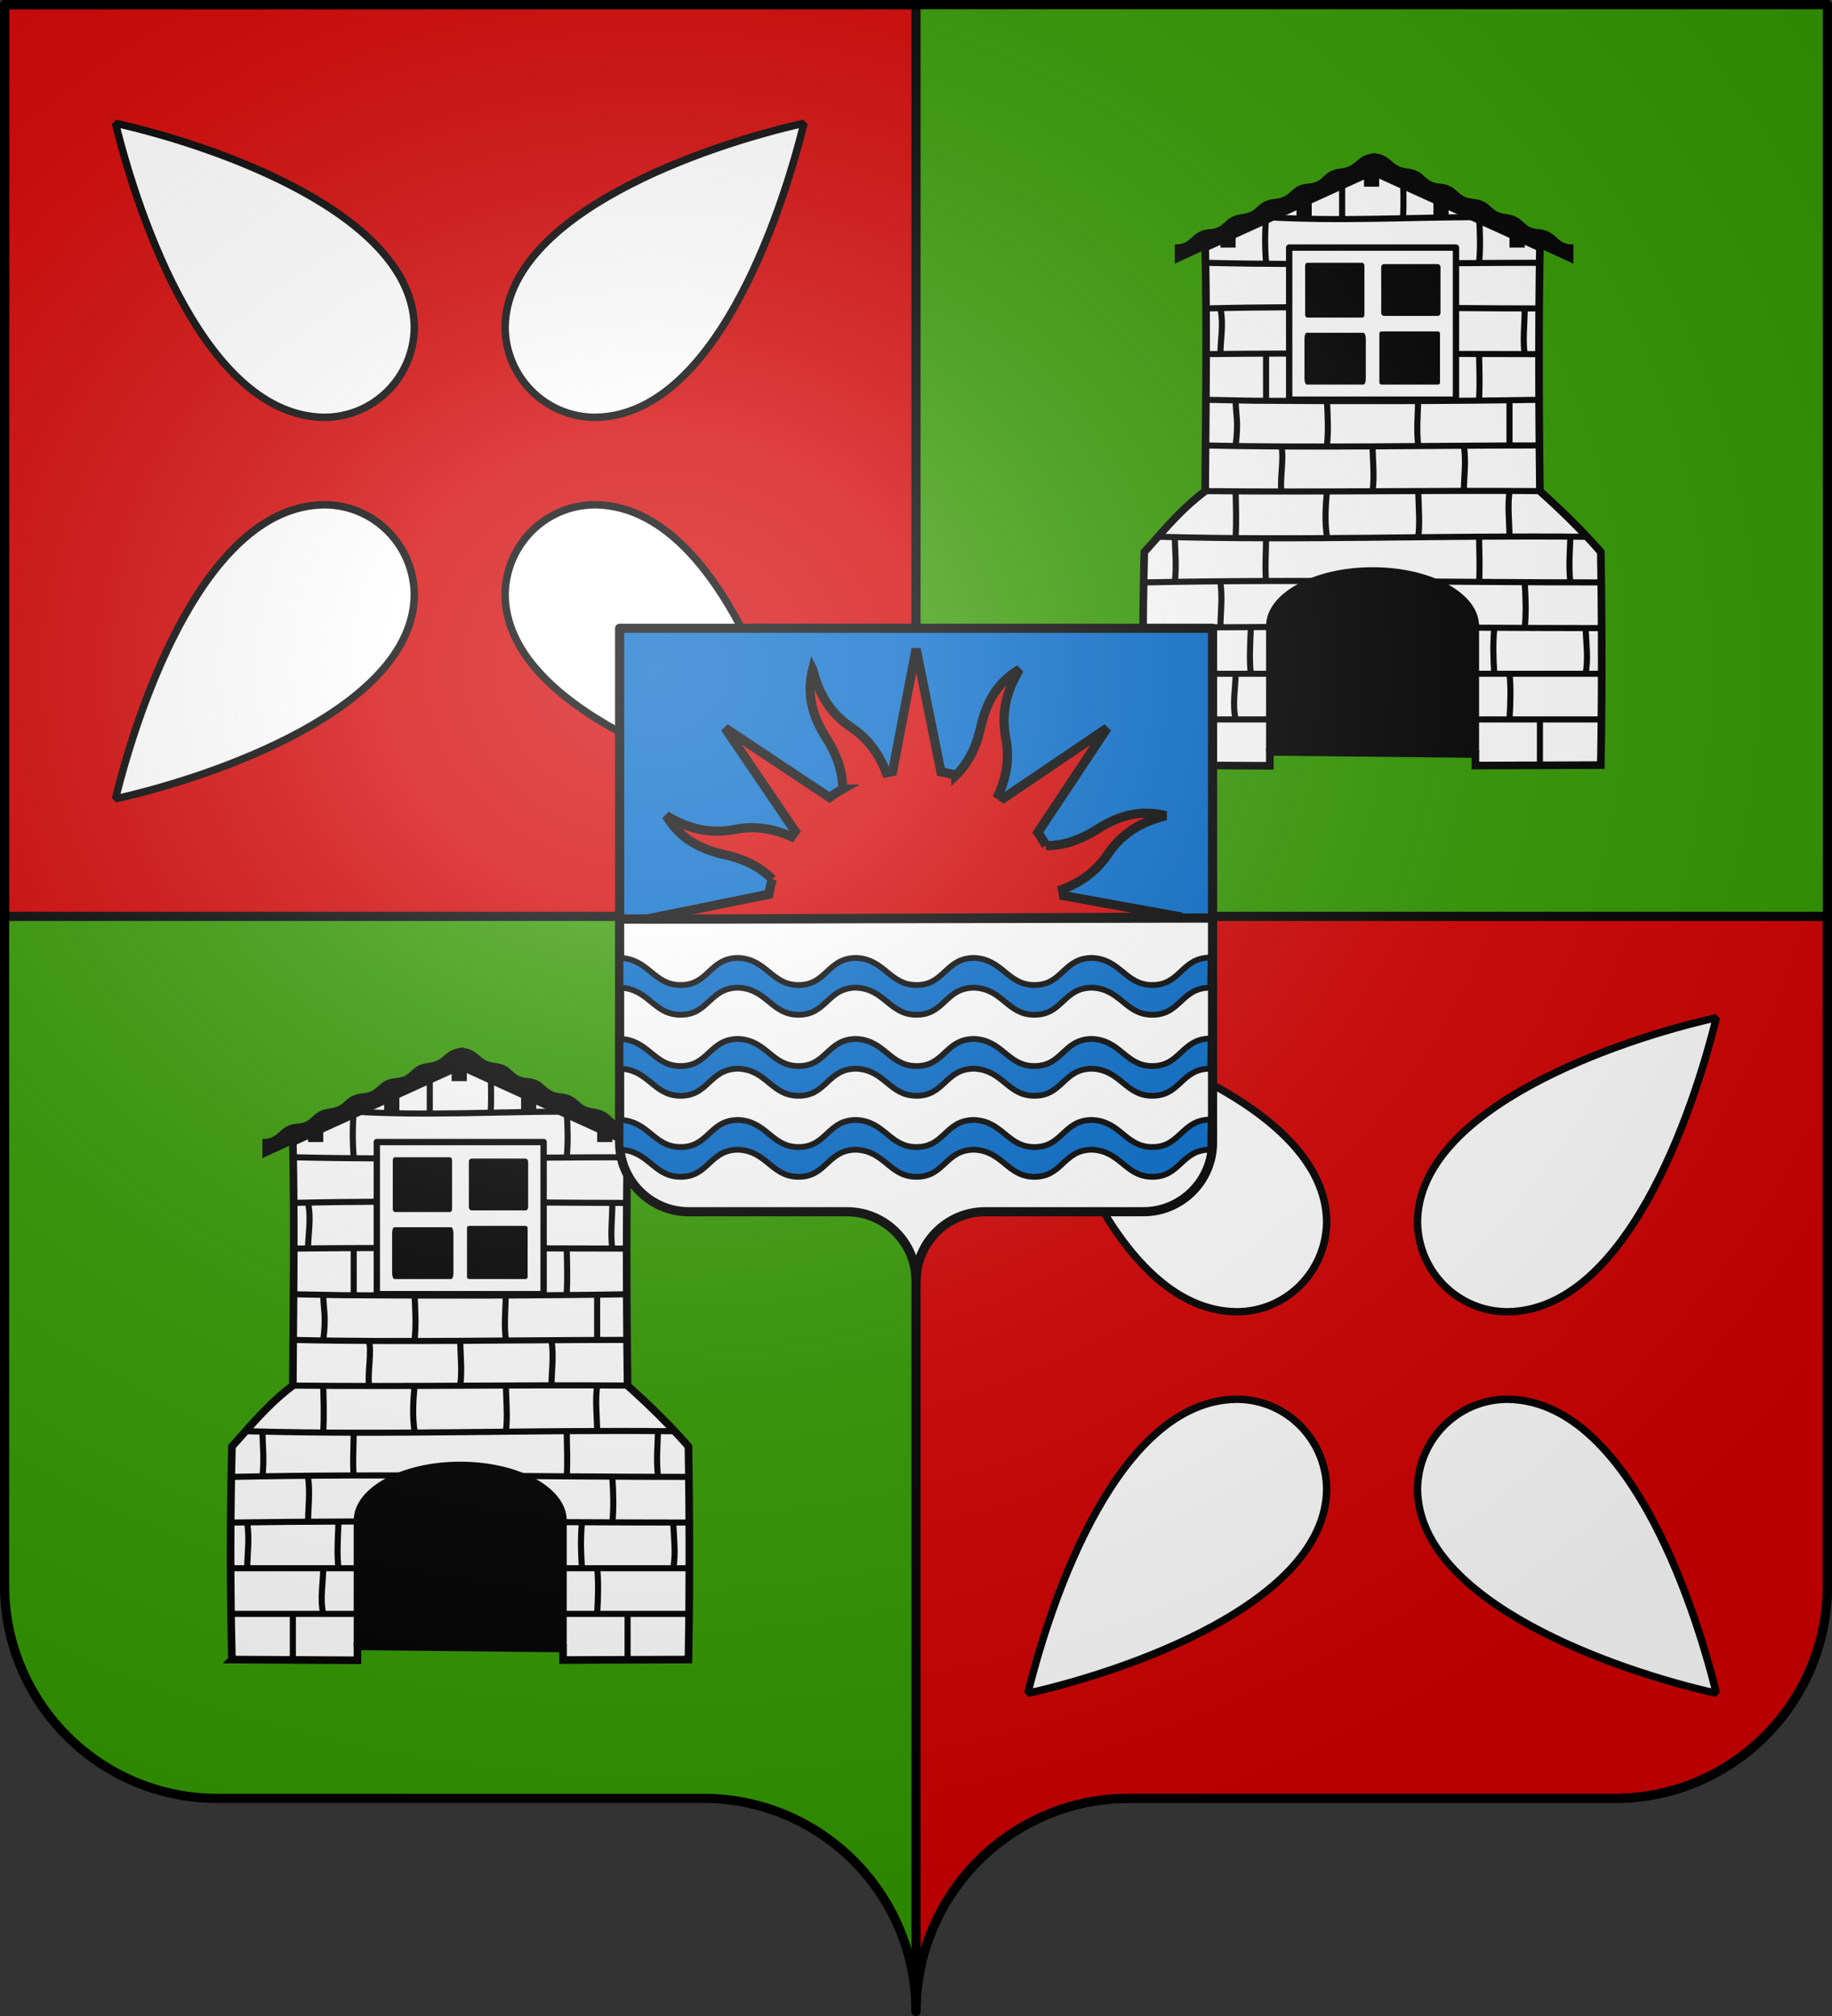
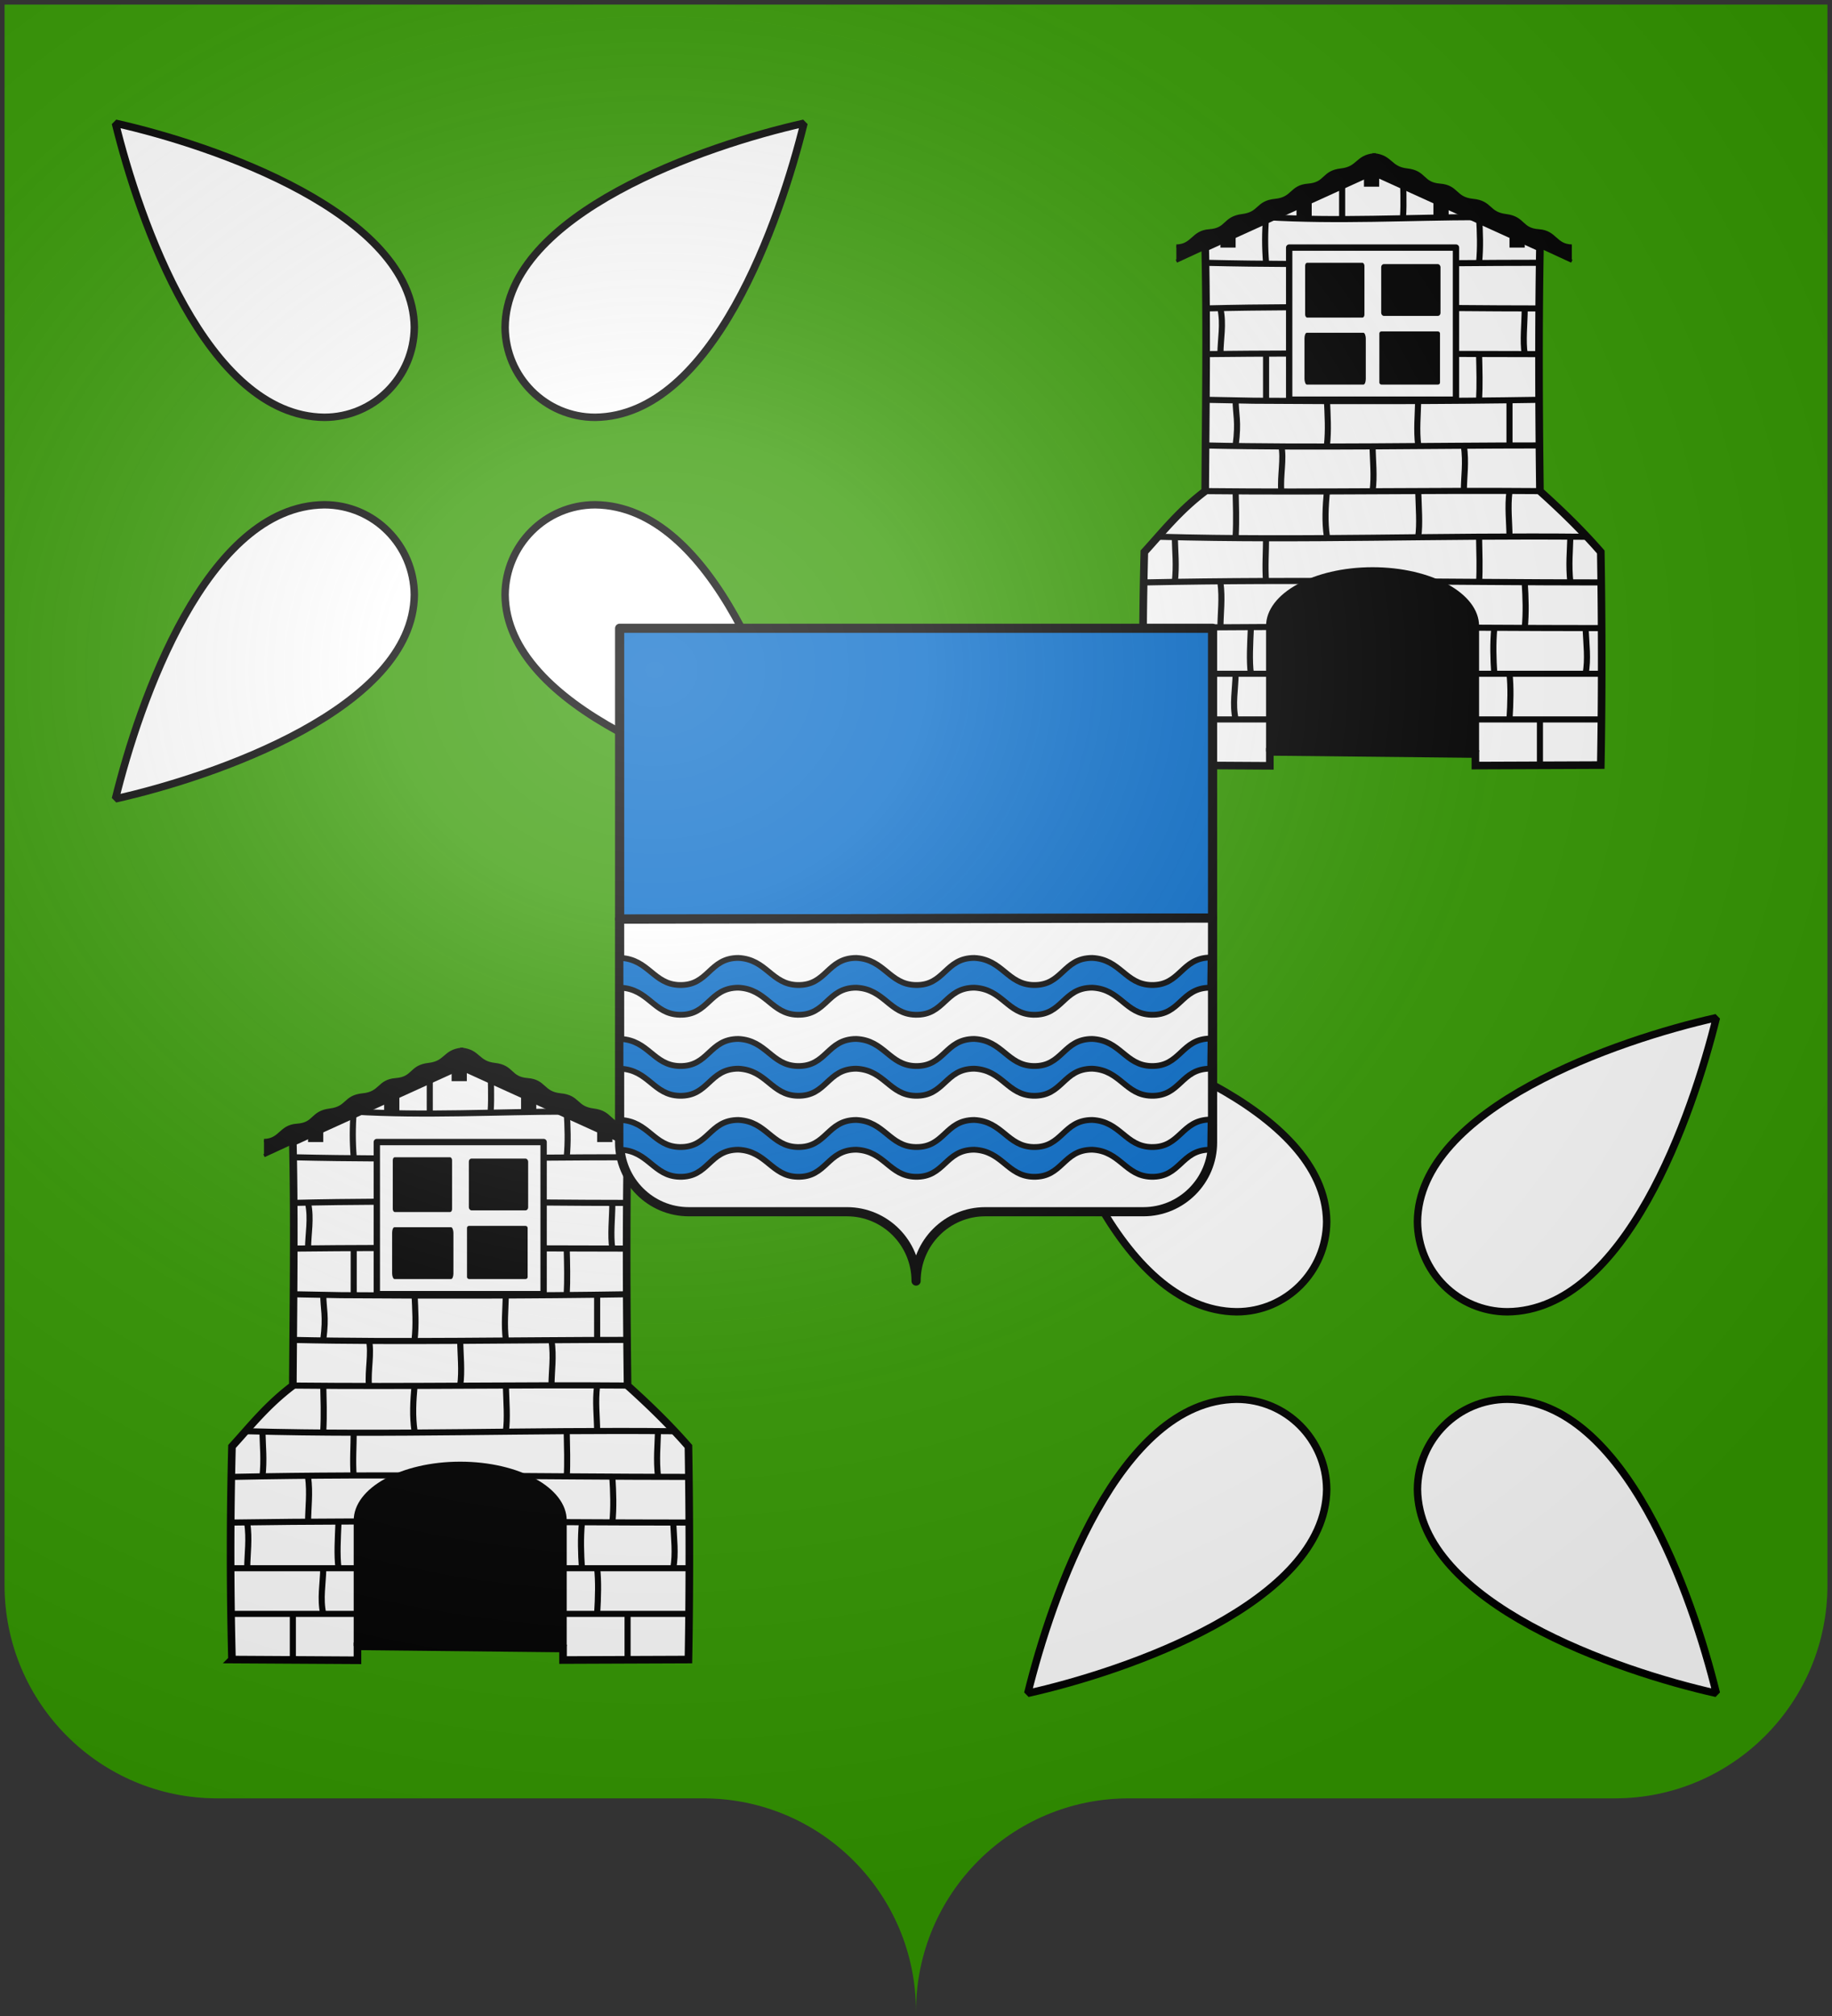
<svg xmlns="http://www.w3.org/2000/svg" xmlns:xlink="http://www.w3.org/1999/xlink" width="600" height="660" version="1.0">
  <rect width="100%" height="100%" fill="#333333" stroke="none" />
  <defs>
    <radialGradient xlink:href="#a" id="g" cx="285.186" cy="200.448" r="300" fx="285.186" fy="200.448" gradientTransform="matrix(1.551 0 0 1.35 -227.894 -51.264)" gradientUnits="userSpaceOnUse" />
    <linearGradient id="a">
      <stop offset="0" style="stop-color:#fff;stop-opacity:.314" />
      <stop offset=".19" style="stop-color:#fff;stop-opacity:.251" />
      <stop offset=".6" style="stop-color:#6b6b6b;stop-opacity:.125" />
      <stop offset="1" style="stop-color:#000;stop-opacity:.125" />
    </linearGradient>
  </defs>
  <path d="M300 658.5c0-38.505 31.203-69.754 69.65-69.754h159.2c38.447 0 69.65-31.25 69.65-69.754V1.5H1.5v517.492c0 38.504 31.203 69.754 69.65 69.754h159.2c38.447 0 69.65 31.25 69.65 69.753" style="fill:#390;fill-opacity:1;fill-rule:nonzero;stroke:none;stroke-width:5;stroke-linecap:round;stroke-linejoin:round;stroke-miterlimit:4;stroke-dashoffset:0;stroke-opacity:1" />
-   <path d="M1.5 1.5V300h297.125c.762 0 1.375-.613 1.375-1.375V1.5zM301.375 300c-.762 0-1.375.613-1.375 1.375V658.5c0-38.504 31.21-69.75 69.656-69.75h159.188c38.447 0 69.656-31.246 69.656-69.75V300z" style="opacity:1;fill:#d40000;fill-opacity:1;fill-rule:evenodd;stroke:#000;stroke-width:3;stroke-linecap:round;stroke-linejoin:round;stroke-miterlimit:4;stroke-dasharray:none;stroke-dashoffset:0;stroke-opacity:1" />
  <g id="e" style="fill:#fff" transform="matrix(1.583 0 0 1.583 -446.226 -676.97)">
    <path id="b" d="M348.977 513.957c10.284 0 18.548-8.344 18.63-18.624-.25-23.519-41.51-37.668-61.84-42.195 4.878 19.844 18.755 60.565 43.21 60.819z" style="fill:#fff;fill-opacity:1;stroke:#000;stroke-width:1.543;stroke-linecap:butt;stroke-linejoin:bevel;stroke-miterlimit:4;stroke-opacity:1" />
    <use xlink:href="#b" width="600" height="660" transform="matrix(-1 0 0 1 753.994 0)" />
    <use xlink:href="#b" width="600" height="660" transform="rotate(180 376.997 523)" />
    <use xlink:href="#b" width="600" height="660" transform="matrix(1 0 0 -1 0 1045.998)" />
  </g>
  <use xlink:href="#c" width="600" height="660" transform="translate(-298.808 292.83)" />
  <g id="c" transform="matrix(4.983 0 0 4.983 -1419.093 -2496.963)">
    <path d="m375 512.362 11 5c-.094 5.287-.068 10.633 0 16 1.404 1.262 2.758 2.575 4 4 .077 4.628.085 9.29 0 14l-8.241.032v-.758l-13.511-.142v.916l-8.248-.048a267 267 0 0 1 0-14c1.232-1.35 2.31-2.726 4-4 .032-5.301.12-10.547 0-16z" style="fill:#fff;fill-rule:evenodd;stroke:#000;stroke-width:.5;stroke-linecap:butt;stroke-linejoin:miter;stroke-miterlimit:4;stroke-dasharray:none;stroke-opacity:1" />
    <path d="M364 533.362c7.913.083 14.545-.06 22 0M361 536.362c9.667.267 18.359-.1 28 0M360 539.362c10.442-.22 20.006-.003 30 0M360 542.362c10.558-.163 20 0 30 0M360 545.362h30M360 548.362h30M364 530.362c7.168.166 14.667 0 22 0M364 527.362l3.164.061c6.216.044 12.545.044 18.836-.06M364 524.362c7.883-.091 14.667 0 22 0M364 521.362c7.808-.19 14.667 0 22 0" style="fill:none;fill-rule:evenodd;stroke:#000;stroke-width:.4;stroke-linecap:butt;stroke-linejoin:miter;stroke-miterlimit:4;stroke-dasharray:none;stroke-opacity:1" />
    <path d="M375 538.362c3.878 0 7 1.724 7 3.866v8.246h-14v-8.246c0-2.142 3.122-3.866 7-3.866" style="fill:#000;fill-opacity:1;fill-rule:evenodd;stroke:none;stroke-width:.4;stroke-linecap:round;stroke-linejoin:round;stroke-miterlimit:4;stroke-dasharray:none;stroke-opacity:1" />
    <path d="M364 518.362c7.794.184 14.667 0 22 0M368 515.362c4.738.285 9.335.008 14 0M366 545.362c-.014 1-.226 2 0 3M364 548.362v3M365 542.362c.003-.998.145-1.927 0-3M362 539.362c.127-1.127.02-2.02 0-3M368 539.362c-.08-1.08 0-2 0-3M382 539.362c.059-.882.018-1.964 0-3M385 542.362c.1-1 .061-2 0-3M388 536.362c-.023.965-.125 1.812 0 3M384 545.362c.094.859.068 1.898 0 3M386 548.362v3M372 533.362c-.09 1-.152 2 0 3M378 533.362c.029 1.043.122 2.183 0 3M384 533.362c-.138 1.07-.007 2.004 0 3M366 533.362c.018.947.059 1.823 0 3M375 530.362c.01 1 .135 2 0 3M369 530.362c.19.905-.08 1.964 0 3M381 530.362c.163 1.184.002 2 0 3M378 527.362c-.022 1-.126 2 0 3M372 527.362c.045 1 .112 2 0 3M384 527.362v3M366 527.362c0 1 .21 1.373 0 3M368 524.362v3M382 524.362c.026 1.027.053 2.053 0 3M385 521.362c-.005 1.006-.14 2.14 0 3M365 521.362c.222 1.074.003 2.001 0 3M368 515.362q-.122 1.5 0 3M382 515.362c.065 1 .097 2 0 3M377 512.362c.006 1.007.066 2.066 0 3M373 512.362v3M361 542.362c.16 1.132.01 2.003 0 3M367 542.362c-.044 1.045-.112 2.112 0 3M383 542.362c-.098 1.05-.064 2.032 0 3M389 542.362c.045 1.015.182 2.06 0 3" style="fill:none;fill-rule:evenodd;stroke:#000;stroke-width:.4;stroke-linecap:butt;stroke-linejoin:miter;stroke-miterlimit:4;stroke-dasharray:none;stroke-opacity:1" />
    <rect width="10.963" height="9.992" x="369.519" y="517.362" rx="0" style="fill:#fff;fill-opacity:1;fill-rule:evenodd;stroke:#000;stroke-width:.417;stroke-linecap:round;stroke-linejoin:round;stroke-miterlimit:4;stroke-dasharray:none;stroke-opacity:1" />
    <rect width="3.897" height="3.598" x="370.568" y="518.362" rx=".13" ry=".194" style="fill:#000;fill-opacity:1;fill-rule:evenodd;stroke:none;stroke-width:.4;stroke-linecap:round;stroke-linejoin:round;stroke-miterlimit:4;stroke-dasharray:none;stroke-opacity:1" />
    <rect width="4.029" height="3.402" x="370.525" y="522.96" rx=".151" ry=".367" style="fill:#000;fill-opacity:1;fill-rule:evenodd;stroke:none;stroke-width:.4;stroke-linecap:round;stroke-linejoin:round;stroke-miterlimit:4;stroke-dasharray:none;stroke-opacity:1" />
    <rect width="3.897" height="3.402" x="375.568" y="518.449" rx=".173" ry=".194" style="fill:#000;fill-opacity:1;fill-rule:evenodd;stroke:none;stroke-width:.4;stroke-linecap:round;stroke-linejoin:round;stroke-miterlimit:4;stroke-dasharray:none;stroke-opacity:1" />
    <rect width="3.986" height="3.491" x="375.446" y="522.871" rx=".13" ry=".13" style="fill:#000;fill-opacity:1;fill-rule:evenodd;stroke:none;stroke-width:.4;stroke-linecap:round;stroke-linejoin:round;stroke-miterlimit:4;stroke-dasharray:none;stroke-opacity:1" />
-     <path id="d" d="m362.104 518.258 2.165-.999 2.166-.999 8.661-3.995v-.999c-1.153.122-1.016.871-2.165.999-1.218.135-.96.905-2.166.999-1.15.09-.961.88-2.165.999-1.22.12-.966.849-2.165.999-1.22.152-.959.916-2.166.998-1.107.076-1.068.975-2.165 1z" style="fill:#000;fill-opacity:1;fill-rule:evenodd;stroke:#000;stroke-width:.208;stroke-linecap:butt;stroke-linejoin:miter;stroke-miterlimit:4;stroke-dasharray:none;stroke-opacity:1" />
+     <path id="d" d="m362.104 518.258 2.165-.999 2.166-.999 8.661-3.995v-.999c-1.153.122-1.016.871-2.165.999-1.218.135-.96.905-2.166.999-1.15.09-.961.88-2.165.999-1.22.12-.966.849-2.165.999-1.22.152-.959.916-2.166.998-1.107.076-1.068.975-2.165 1" style="fill:#000;fill-opacity:1;fill-rule:evenodd;stroke:#000;stroke-width:.208;stroke-linecap:butt;stroke-linejoin:miter;stroke-miterlimit:4;stroke-dasharray:none;stroke-opacity:1" />
    <use xlink:href="#d" width="744.094" height="1052.362" transform="matrix(-1 0 0 1 750.2 0)" />
    <path d="M365 516.362h1v1h-1zM384 516.362h1v1h-1zM379 514.362h1v1h-1zM370 514.362h1v1h-1zM374.435 512.362h1v1h-1z" style="fill:#000;fill-opacity:1;fill-rule:evenodd;stroke:none;stroke-width:.5;stroke-linecap:round;stroke-linejoin:round;stroke-miterlimit:4;stroke-dasharray:none;stroke-opacity:1" />
  </g>
  <use xlink:href="#e" width="600" height="660" transform="translate(298.808 292.83)" />
  <path d="M202.938 205.688v95.218l194.187-.344v-94.875z" style="fill:#0169c9;fill-opacity:1;fill-rule:nonzero;stroke:#000;stroke-width:3;stroke-linecap:round;stroke-linejoin:round;stroke-miterlimit:4;stroke-dasharray:none;stroke-dashoffset:0;stroke-opacity:1" />
  <path d="M300.028 419.387c0-12.525 10.15-22.69 22.656-22.69h51.785c12.506 0 22.656-10.165 22.656-22.69v-73.45l-194.194.353v73.097c0 12.525 10.15 22.69 22.656 22.69h51.785c12.506 0 22.656 10.165 22.656 22.69" style="fill:#fff;fill-opacity:1;fill-rule:nonzero;stroke:#000;stroke-width:3;stroke-linecap:round;stroke-linejoin:round;stroke-miterlimit:4;stroke-dasharray:none;stroke-dashoffset:0;stroke-opacity:1" />
-   <path d="M266.167 219.14c-2.215 8.663.226 15.794 4.46 22.513 3.273 5.196 5.424 10.732 5.321 16.681a49 49 0 0 0-4.28 2.72l-34.21-22.724 22.967 33.833c-.412.57-.814 1.162-1.201 1.748-6.515-2.935-12.63-3.516-18.457-2.39-8.238 1.594-15.231-.13-22.534-4.483 4.559 7.69 11.36 11.005 19.105 12.763 6 1.362 11.424 3.752 15.563 8.047a49 49 0 0 0-1.105 4.917l-40.268 8.166 175.518-.676-38.707-7.038c-.11-.691-.244-1.38-.385-2.07 6.69-2.527 11.435-6.431 14.76-11.35 4.697-6.952 10.841-10.65 19.083-12.737-8.662-2.214-15.793.227-22.512 4.46-5.206 3.28-10.726 5.407-16.694 5.293a49 49 0 0 0-2.706-4.25l22.723-34.211-33.874 22.95a50 50 0 0 0-1.707-1.185c2.939-6.512 3.516-12.63 2.389-18.456-1.594-8.238.132-15.232 4.484-22.534-7.691 4.558-10.976 11.348-12.734 19.092-1.364 6.008-3.795 11.45-8.105 15.588a49 49 0 0 0-4.889-1.117l-8.136-40.28-7.713 40.189c-.69.11-1.38.243-2.07.385-2.528-6.685-6.43-11.435-11.35-14.76-6.952-4.697-10.65-10.841-12.736-19.083z" style="color:#000;fill:#d40000;fill-opacity:1;fill-rule:nonzero;stroke:#000;stroke-width:3;stroke-linecap:butt;stroke-linejoin:miter;marker:none;marker-start:none;marker-mid:none;marker-end:none;stroke-miterlimit:4;stroke-dasharray:none;stroke-dashoffset:0;stroke-opacity:1;visibility:visible;display:inline;overflow:visible" />
  <path id="f" d="M203.217 313.605v9.742c9.237.453 10.791 8.645 19.313 8.868 9.65.253 9.657-8.868 19.314-8.868 9.236.453 10.79 8.645 19.313 8.868 9.65.253 9.656-8.868 19.313-8.868 9.237.453 10.79 8.645 19.313 8.868 9.65.253 9.656-8.868 19.313-8.868 9.237.453 10.791 8.645 19.313 8.868 9.65.253 9.657-8.868 19.313-8.868 9.237.453 10.791 8.645 19.313 8.868 9.65.253 9.657-8.868 19.313-8.868l.125-9.866c-9.657 0-9.788 9.246-19.438 8.993-8.522-.223-10.076-8.415-19.313-8.869-9.656 0-9.663 9.122-19.313 8.87-8.522-.224-10.076-8.416-19.313-8.87-9.657 0-9.664 9.122-19.313 8.87-8.522-.224-10.076-8.416-19.313-8.87-9.657 0-9.664 9.122-19.313 8.87-8.522-.224-10.077-8.416-19.313-8.87-9.657 0-9.664 9.122-19.314 8.87-8.522-.224-10.076-8.416-19.313-8.87z" style="fill:#0169c9;fill-rule:evenodd;stroke:#000;stroke-width:1.896;stroke-linecap:butt;stroke-linejoin:miter;stroke-miterlimit:4;stroke-dasharray:none;stroke-opacity:1" />
  <use xlink:href="#f" width="600" height="660" transform="translate(0 26.522)" />
  <use xlink:href="#f" width="600" height="660" transform="translate(0 53.044)" />
  <path d="M1.5 1.5V518.99c0 38.505 31.203 69.755 69.65 69.755h159.2c38.447 0 69.65 31.25 69.65 69.754 0-38.504 31.203-69.754 69.65-69.754h159.2c38.447 0 69.65-31.25 69.65-69.755V1.5z" style="fill:url(#g);fill-opacity:1;fill-rule:evenodd;stroke:none;stroke-width:3;stroke-linecap:butt;stroke-linejoin:miter;stroke-miterlimit:4;stroke-dasharray:none;stroke-opacity:1" />
-   <path d="M300 658.5c0-38.504 31.203-69.754 69.65-69.754h159.2c38.447 0 69.65-31.25 69.65-69.753V1.5H1.5v517.493c0 38.504 31.203 69.753 69.65 69.753h159.2c38.447 0 69.65 31.25 69.65 69.754" style="fill:none;fill-opacity:1;fill-rule:nonzero;stroke:#000;stroke-width:3;stroke-linecap:round;stroke-linejoin:round;stroke-miterlimit:4;stroke-dasharray:none;stroke-dashoffset:0;stroke-opacity:1" />
</svg>